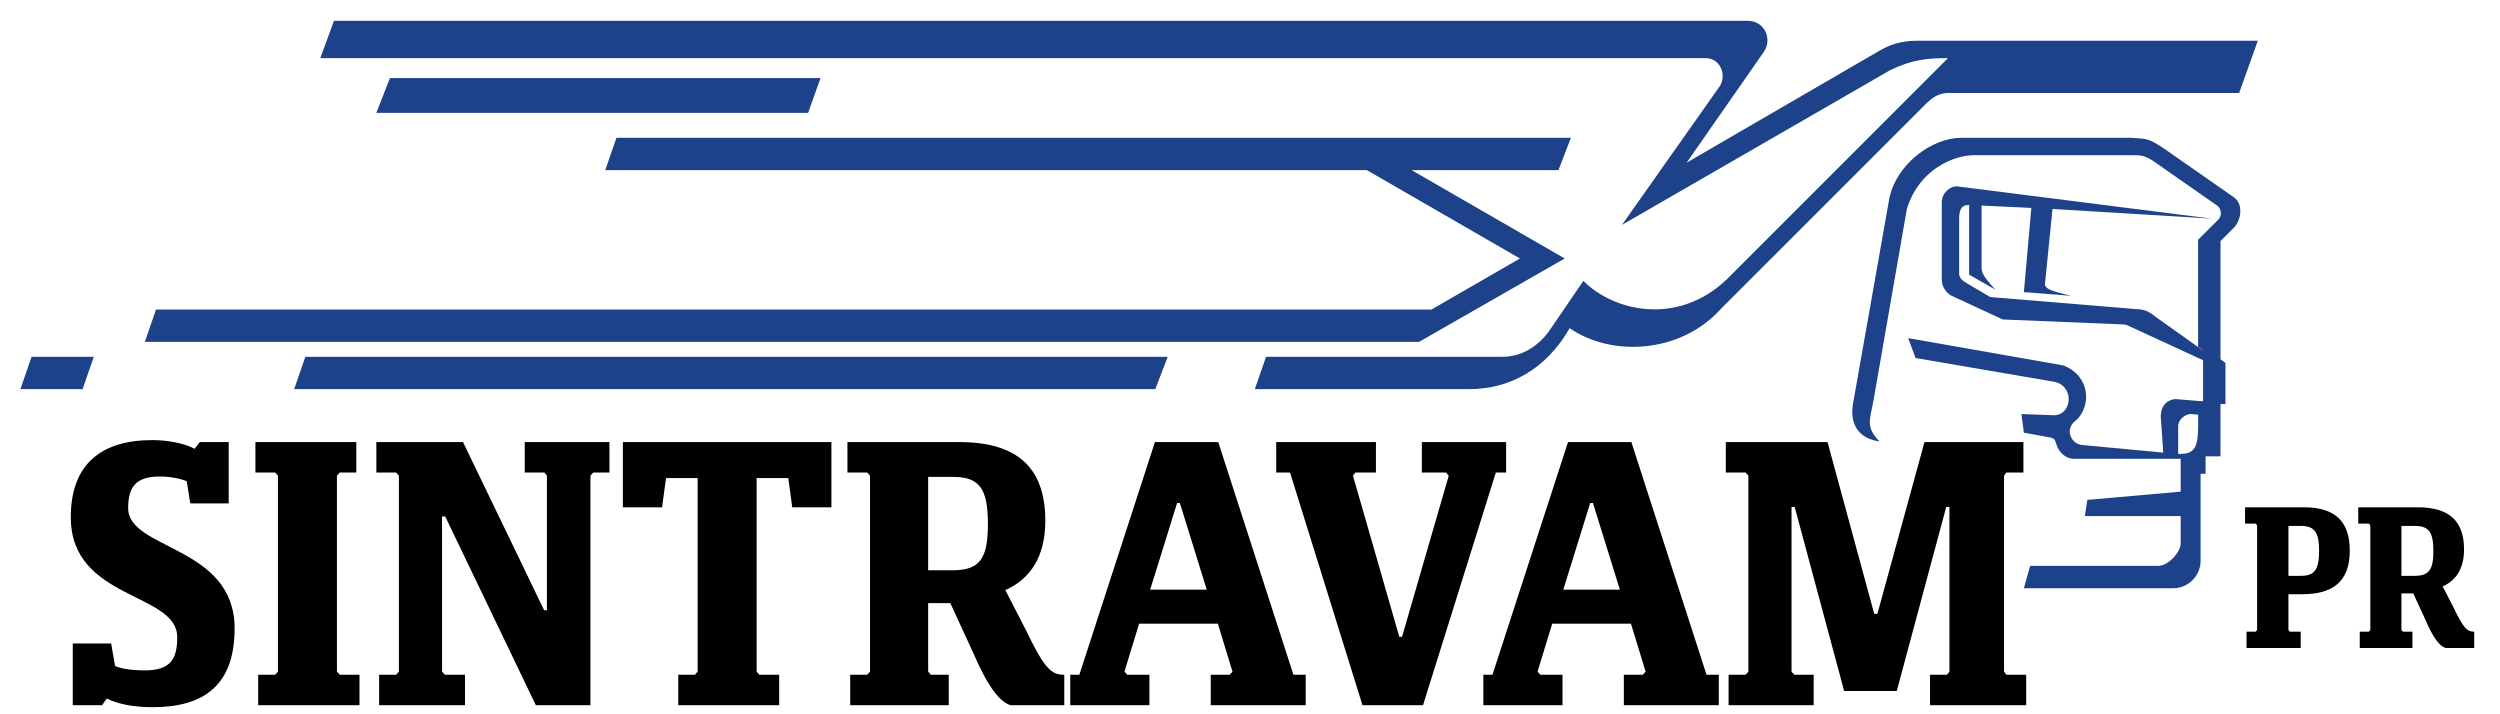
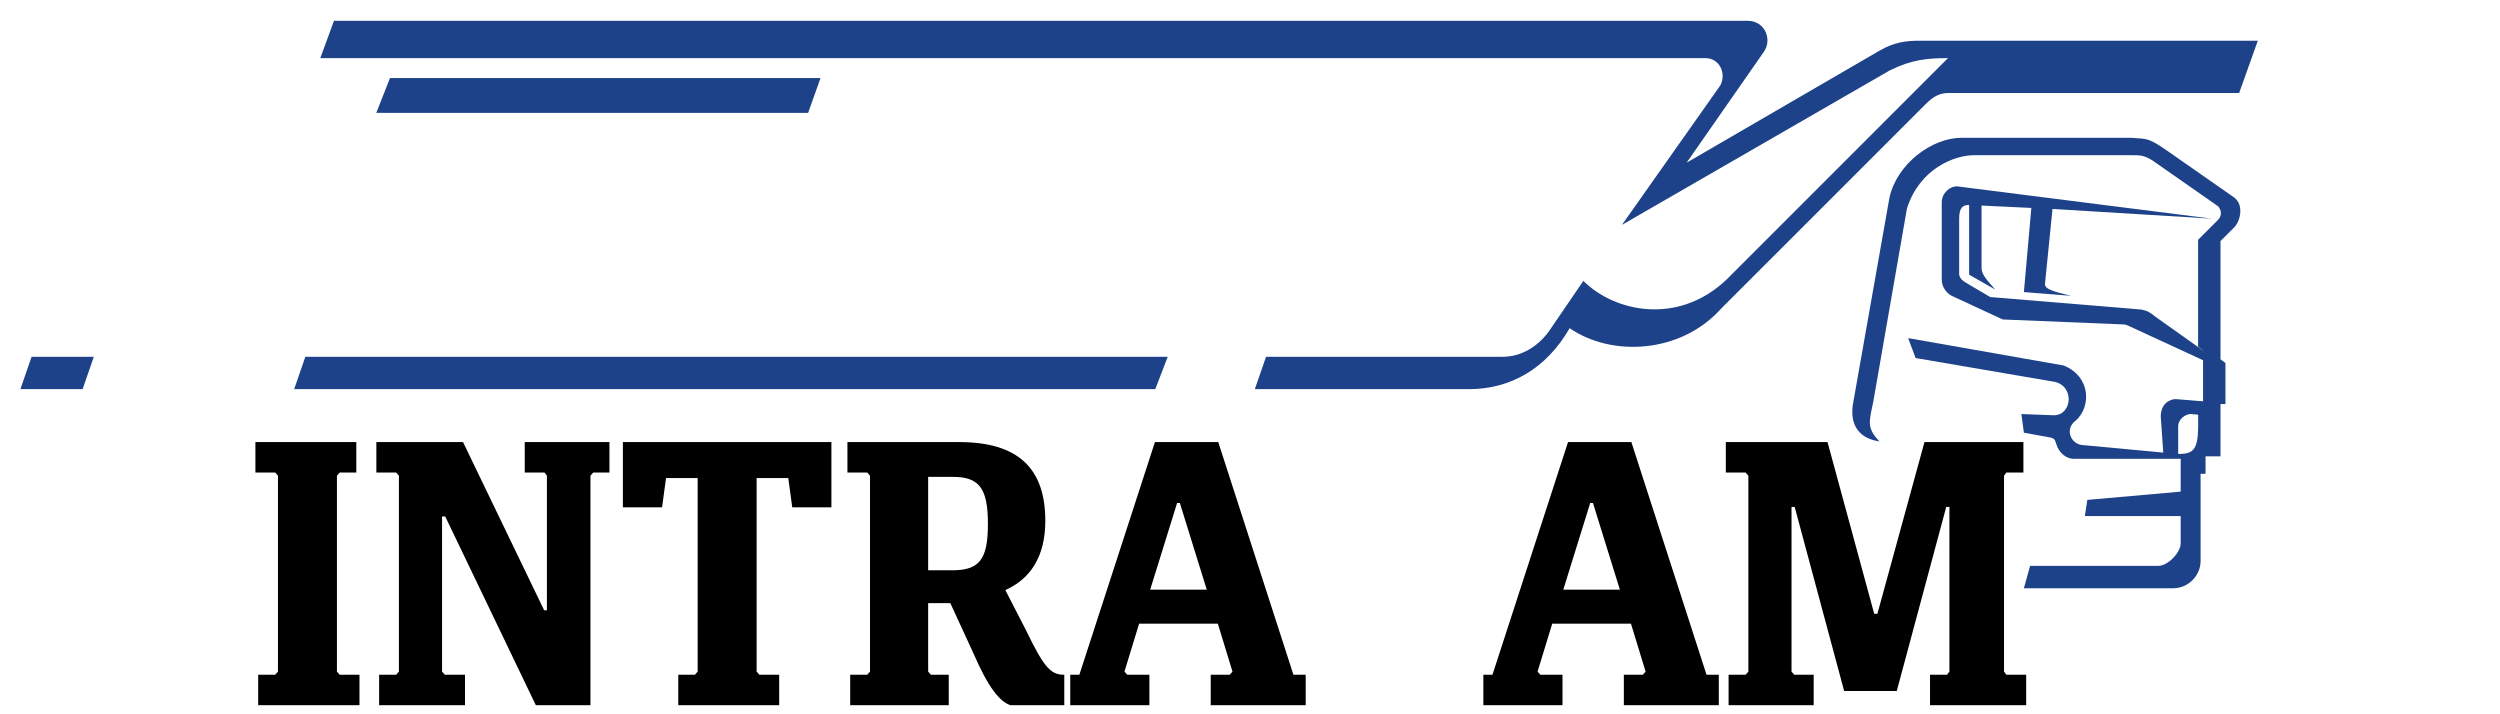
<svg xmlns="http://www.w3.org/2000/svg" width="140" height="40" viewBox="0 0 140 40" fill="none">
  <path d="M21.072 6.322L21.839 4.37H45.95L45.254 6.322H21.072Z" fill="#1D428A" />
  <path d="M1.142 21.792L1.769 19.98H5.254L4.626 21.792H1.142Z" fill="#1D428A" />
  <path d="M18.703 1.165L17.936 3.255H95.497C96.334 3.255 96.682 4.161 96.334 4.788L90.829 12.593L105.811 3.952C107.065 3.325 107.971 3.255 109.086 3.255L96.682 15.66C93.964 18.238 90.41 17.471 88.668 15.729L86.717 18.586C86.09 19.423 85.184 19.98 84.138 19.98H70.898L70.271 21.792H82.257C84.557 21.792 86.578 20.677 87.902 18.377C90.201 19.98 94.104 19.841 96.403 17.262L107.832 5.834C108.32 5.346 108.668 5.207 109.156 5.207H125.393L126.438 2.28H107.484C106.787 2.28 106.09 2.349 105.254 2.837L94.452 9.109L98.773 2.907C99.26 2.21 98.842 1.165 97.867 1.165H18.703Z" fill="#1D428A" />
-   <path d="M34.522 7.715L33.895 9.527H76.543L85.114 14.475L80.166 17.332H8.738L8.111 19.144H79.47L87.623 14.475L79.051 9.527H87.274L87.971 7.715H34.522Z" fill="#1D428A" />
  <path d="M64.696 21.792L65.393 19.98H17.1L16.473 21.792H64.696Z" fill="#1D428A" />
  <path d="M103.79 22.489C103.511 23.883 104.208 24.579 105.253 24.719C104.487 23.952 104.696 23.534 104.905 22.489L106.787 11.688C107.483 9.457 109.435 8.691 110.55 8.691H119.33C119.888 8.691 120.027 8.691 120.515 8.97L124.208 11.548C124.348 11.688 124.487 12.036 124.208 12.315L123.093 13.43V19.423L123.372 19.632V22.489H123.093C123.093 24.579 123.233 25.416 122.118 25.416V30.433C122.118 30.921 121.421 31.688 120.863 31.688H113.686L113.337 32.942H121.699C122.536 32.942 123.233 32.245 123.233 31.409V26.531H123.511V25.555H124.348V22.628H124.626V20.329L124.348 20.119V13.499L125.114 12.733C125.463 12.384 125.672 11.478 125.114 11.06L121.421 8.482C120.306 7.715 120.306 7.785 119.33 7.715H109.853C108.18 7.715 106.229 9.179 105.811 11.06L103.79 22.489Z" fill="#1D428A" />
  <path d="M109.713 12.245C109.713 11.618 109.923 11.478 110.271 11.478V15.381L111.734 16.217C111.323 15.746 110.968 15.381 110.968 15.032V11.512L113.755 11.644L113.337 16.357L115.985 16.566C115.149 16.357 114.452 16.217 114.522 15.869L114.94 11.701L123.86 12.245L109.574 10.433C109.226 10.433 108.738 10.781 108.738 11.339V15.66C108.738 16.078 109.017 16.426 109.295 16.566L112.152 17.89L118.912 18.168C119.051 18.168 119.191 18.238 119.33 18.308L123.86 20.398V19.98L120.724 17.75C120.445 17.541 120.306 17.402 119.888 17.332L111.456 16.635L110.271 15.938C109.923 15.729 109.783 15.66 109.713 15.381V12.245Z" fill="#1D428A" />
  <path d="M107.274 20.05L106.856 18.935L115.567 20.468C117.1 21.095 117.1 22.768 116.264 23.534C115.567 24.022 115.985 24.928 116.682 24.928L121.142 25.346L121.003 23.325C121.003 22.558 121.56 22.349 121.839 22.349L123.511 22.489V23.255L122.675 23.186C122.396 23.186 121.978 23.464 121.978 23.883V25.416L122.815 25.485V25.694H116.125C115.706 25.694 115.288 25.346 115.149 24.858C115.079 24.649 115.079 24.579 114.87 24.51L113.337 24.231L113.198 23.186L115.01 23.255C116.055 23.255 116.194 21.583 115.01 21.374L107.274 20.05Z" fill="#1D428A" />
  <path d="M116.891 27.994L122.396 27.506V28.9H116.752L116.891 27.994Z" fill="#1D428A" />
-   <path d="M11.188 24.756H12.806V28.191H10.656L10.457 26.95C10.169 26.817 9.548 26.684 8.95 26.684C7.576 26.684 7.177 27.304 7.177 28.457C7.177 30.806 13.138 30.54 13.138 35.193C13.138 38.384 11.41 39.603 8.551 39.603C7.487 39.603 6.579 39.426 5.98 39.116L5.715 39.492H4.075V36.035H6.224L6.446 37.298C6.8 37.454 7.421 37.542 8.086 37.542C9.548 37.542 9.925 36.922 9.925 35.681C9.925 33.155 3.964 33.62 3.964 28.966C3.964 25.953 5.715 24.645 8.529 24.645C9.393 24.645 10.324 24.822 10.9 25.133L11.188 24.756Z" fill="black" />
  <path d="M20.131 39.492H14.458V37.786H15.411L15.566 37.609V26.64L15.411 26.462H14.303V24.756H19.953V26.462H19.023L18.868 26.64V37.609L19.023 37.786H20.131V39.492Z" fill="black" />
  <path d="M34.129 24.756V26.462H33.22L33.065 26.64V39.492H30.007L24.932 28.922H24.755V37.609L24.91 37.786H26.04V39.492H21.231V37.786H22.184L22.339 37.609V26.64L22.184 26.462H21.076V24.756H25.929L30.472 34.174H30.627V26.64L30.494 26.462H29.386V24.756H34.129Z" fill="black" />
  <path d="M46.559 24.756V28.412H44.366L44.144 26.772H42.371V37.609L42.526 37.786H43.634V39.492H37.983V37.786H38.914L39.069 37.609V26.772H37.297L37.075 28.412H34.881V24.756H46.559Z" fill="black" />
  <path d="M59.6 39.492H56.587C55.988 39.293 55.346 38.517 54.503 36.567L53.218 33.775H51.977V37.609L52.132 37.786H53.13V39.492H47.611V37.786H48.564L48.72 37.609V26.64L48.564 26.462H47.456V24.756H53.706C57.008 24.756 58.537 26.218 58.537 29.166C58.537 31.182 57.694 32.423 56.298 33.044L57.451 35.282C58.492 37.454 58.869 37.786 59.6 37.786V39.492ZM51.977 31.936H53.329C54.858 31.936 55.323 31.315 55.323 29.343C55.323 27.371 54.858 26.706 53.373 26.706H51.977V31.936Z" fill="black" />
  <path d="M73.119 39.492H67.801V37.786H68.864L69.019 37.609L68.2 34.927H63.79L62.97 37.609L63.125 37.786H64.366V39.492H59.934V37.786H60.444L64.676 24.756H68.222L72.432 37.786H73.119V39.492ZM67.579 33.022L66.072 28.169H65.917L64.41 33.022H67.579Z" fill="black" />
-   <path d="M84.343 24.756V26.462H83.767L79.689 39.492H76.299L72.243 26.462H71.468V24.756H77.052V26.462H75.9L75.767 26.64L78.36 35.659H78.515L81.13 26.64L80.975 26.462H79.623V24.756H84.343Z" fill="black" />
  <path d="M96.253 39.492H90.935V37.786H91.999L92.154 37.609L91.334 34.927H86.924L86.104 37.609L86.259 37.786H87.5V39.492H83.068V37.786H83.578L87.81 24.756H91.356L95.566 37.786H96.253V39.492ZM90.713 33.022L89.206 28.169H89.051L87.544 33.022H90.713Z" fill="black" />
  <path d="M113.466 37.786V39.492H108.081V37.786H109.034L109.167 37.609V28.39H108.989L106.219 38.695H103.272L100.502 28.39H100.325V37.609L100.48 37.786H101.566V39.492H96.801V37.786H97.754L97.909 37.609V26.64L97.754 26.462H96.646V24.756H102.341L104.956 34.373H105.134L107.771 24.756H113.311V26.462H112.358L112.225 26.64V37.609L112.358 37.786H113.466Z" fill="black" />
-   <path d="M128.839 35.374V36.287H125.806V35.374H126.316L126.398 35.28V29.416L126.316 29.321H125.723V28.409H129.017C130.746 28.409 131.587 29.179 131.587 30.837C131.587 32.65 130.545 33.278 128.898 33.278H128.152V35.28L128.235 35.374H128.839ZM128.152 32.247H128.839C129.609 32.247 129.87 31.915 129.87 30.837C129.87 29.795 129.609 29.451 128.839 29.451H128.152V32.247Z" fill="black" />
-   <path d="M138.555 36.287H136.944C136.624 36.18 136.28 35.766 135.83 34.723L135.143 33.23H134.48V35.28L134.563 35.374H135.096V36.287H132.146V35.374H132.655L132.738 35.28V29.416L132.655 29.321H132.063V28.409H135.404C137.169 28.409 137.986 29.191 137.986 30.766C137.986 31.844 137.536 32.508 136.79 32.839L137.406 34.036C137.963 35.197 138.164 35.374 138.555 35.374V36.287ZM134.48 32.247H135.202C136.02 32.247 136.269 31.915 136.269 30.861C136.269 29.807 136.02 29.451 135.226 29.451H134.48V32.247Z" fill="black" />
</svg>